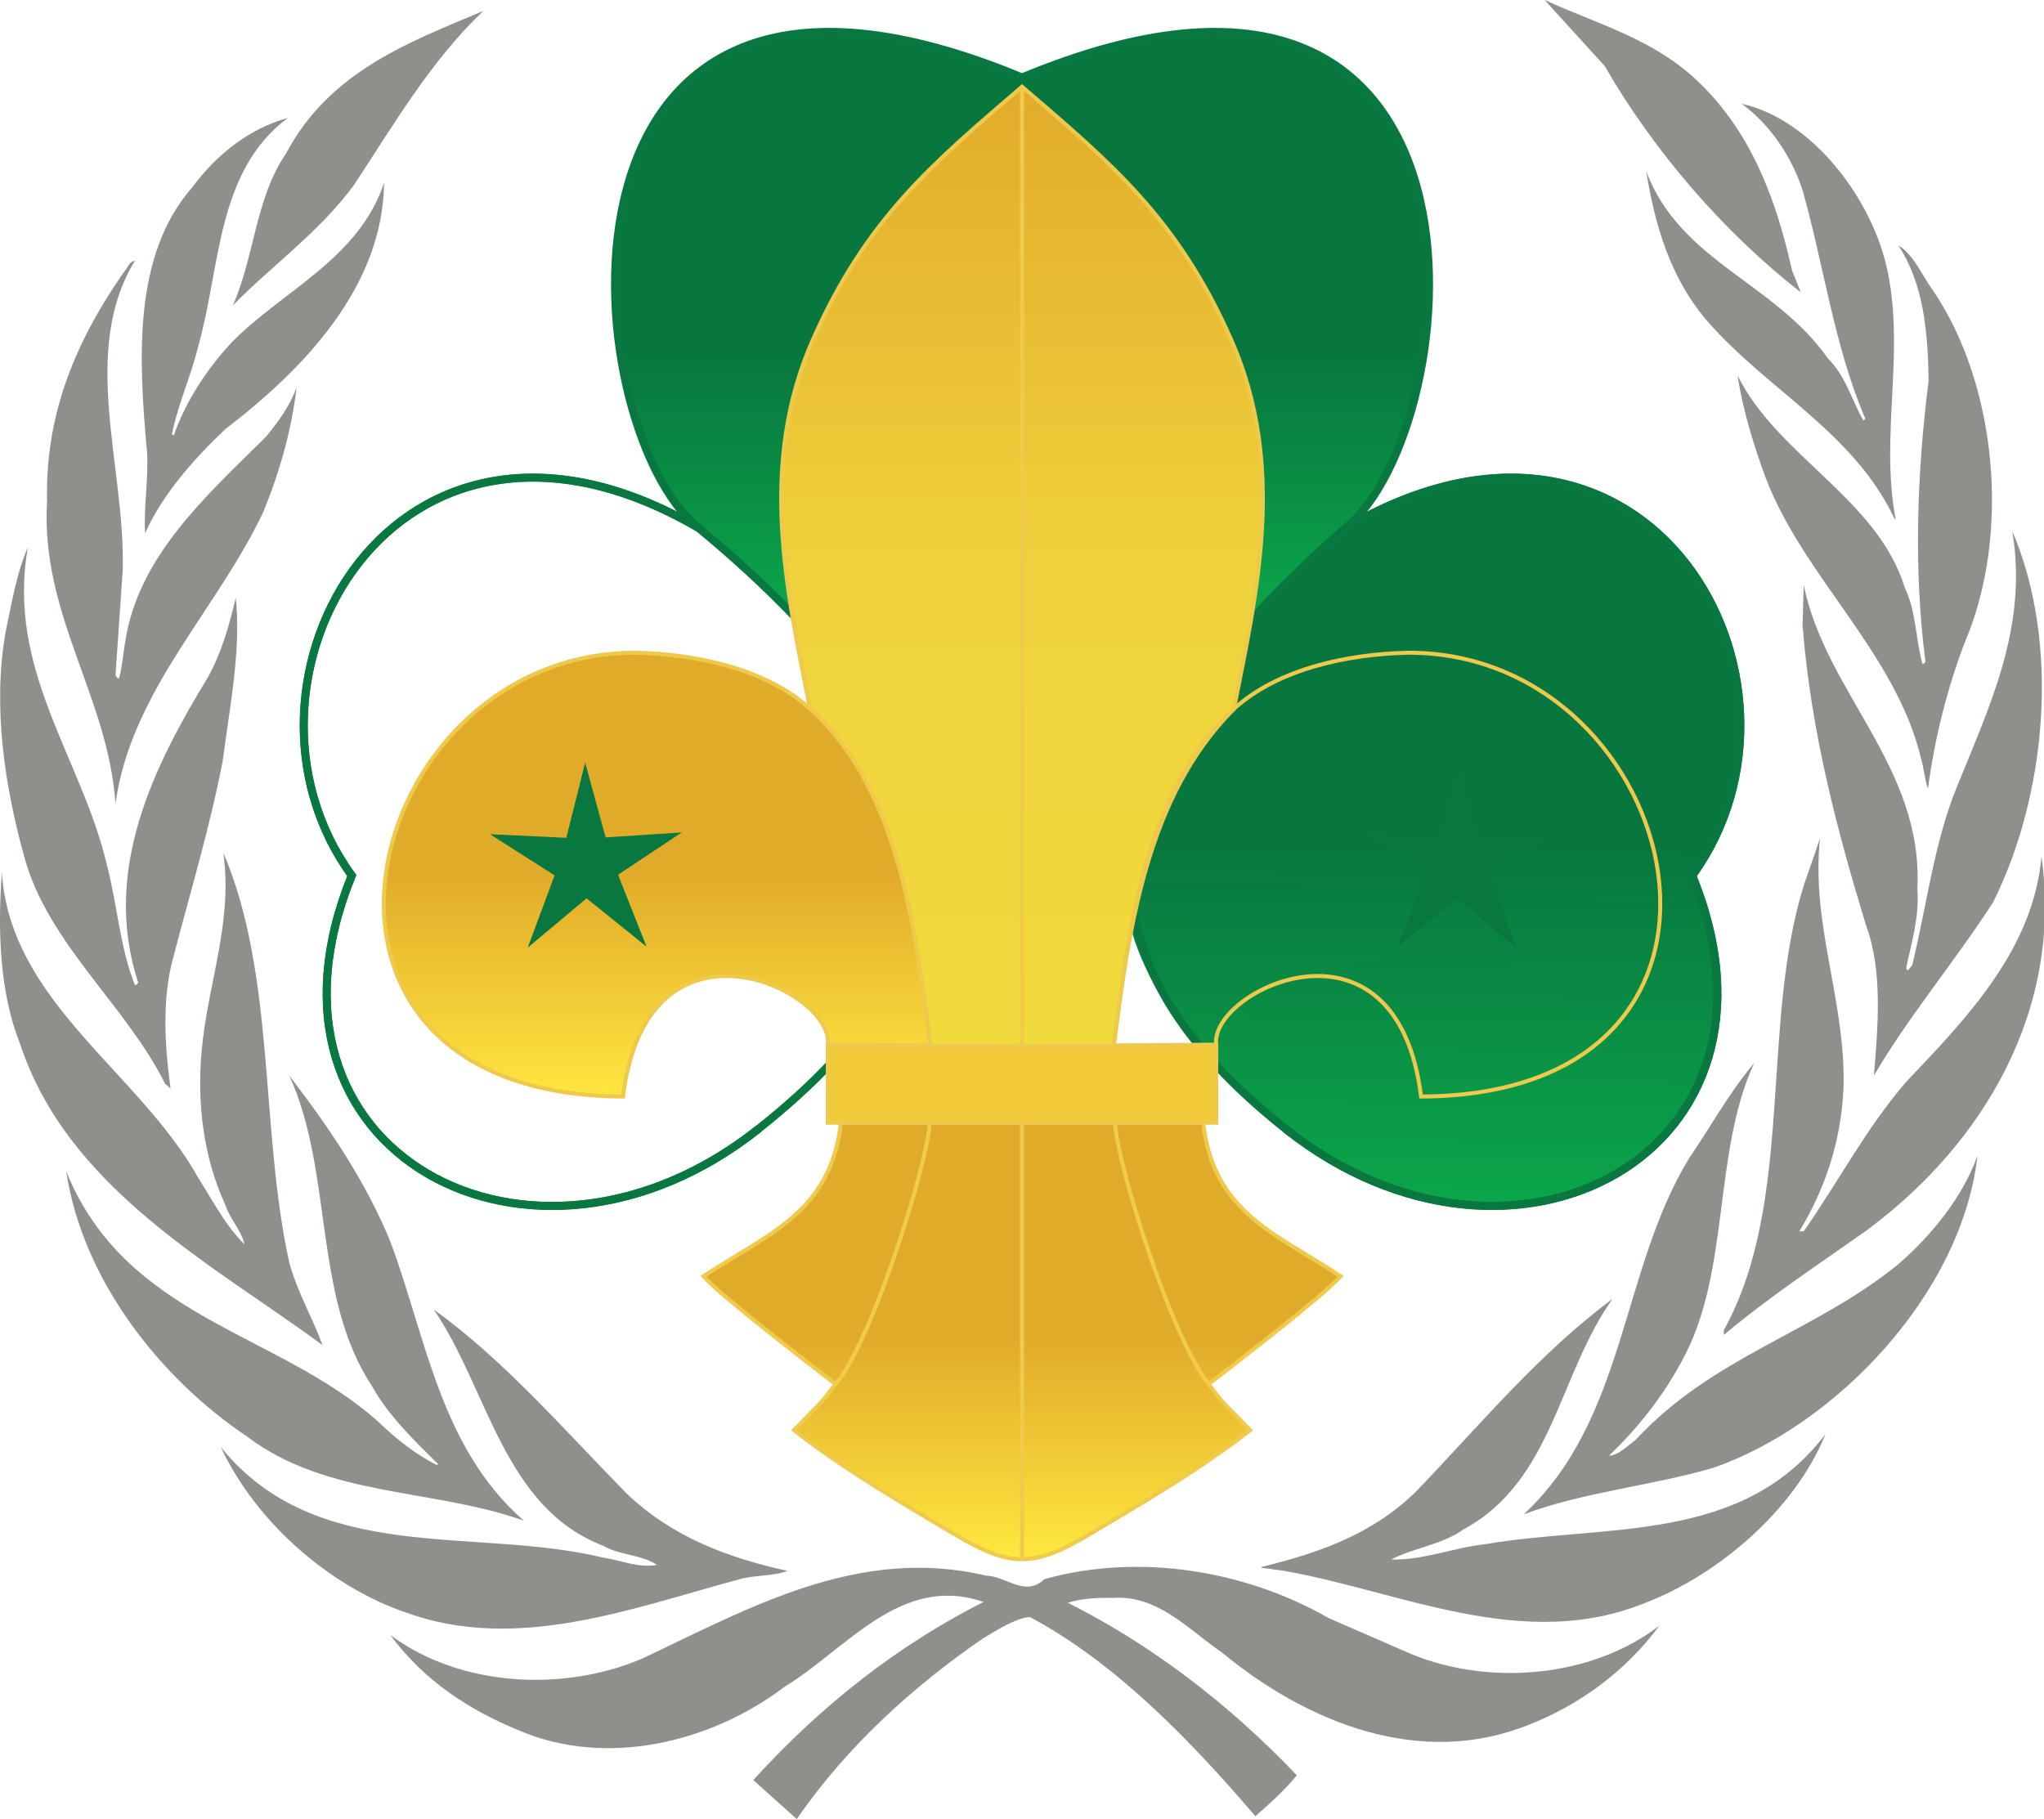
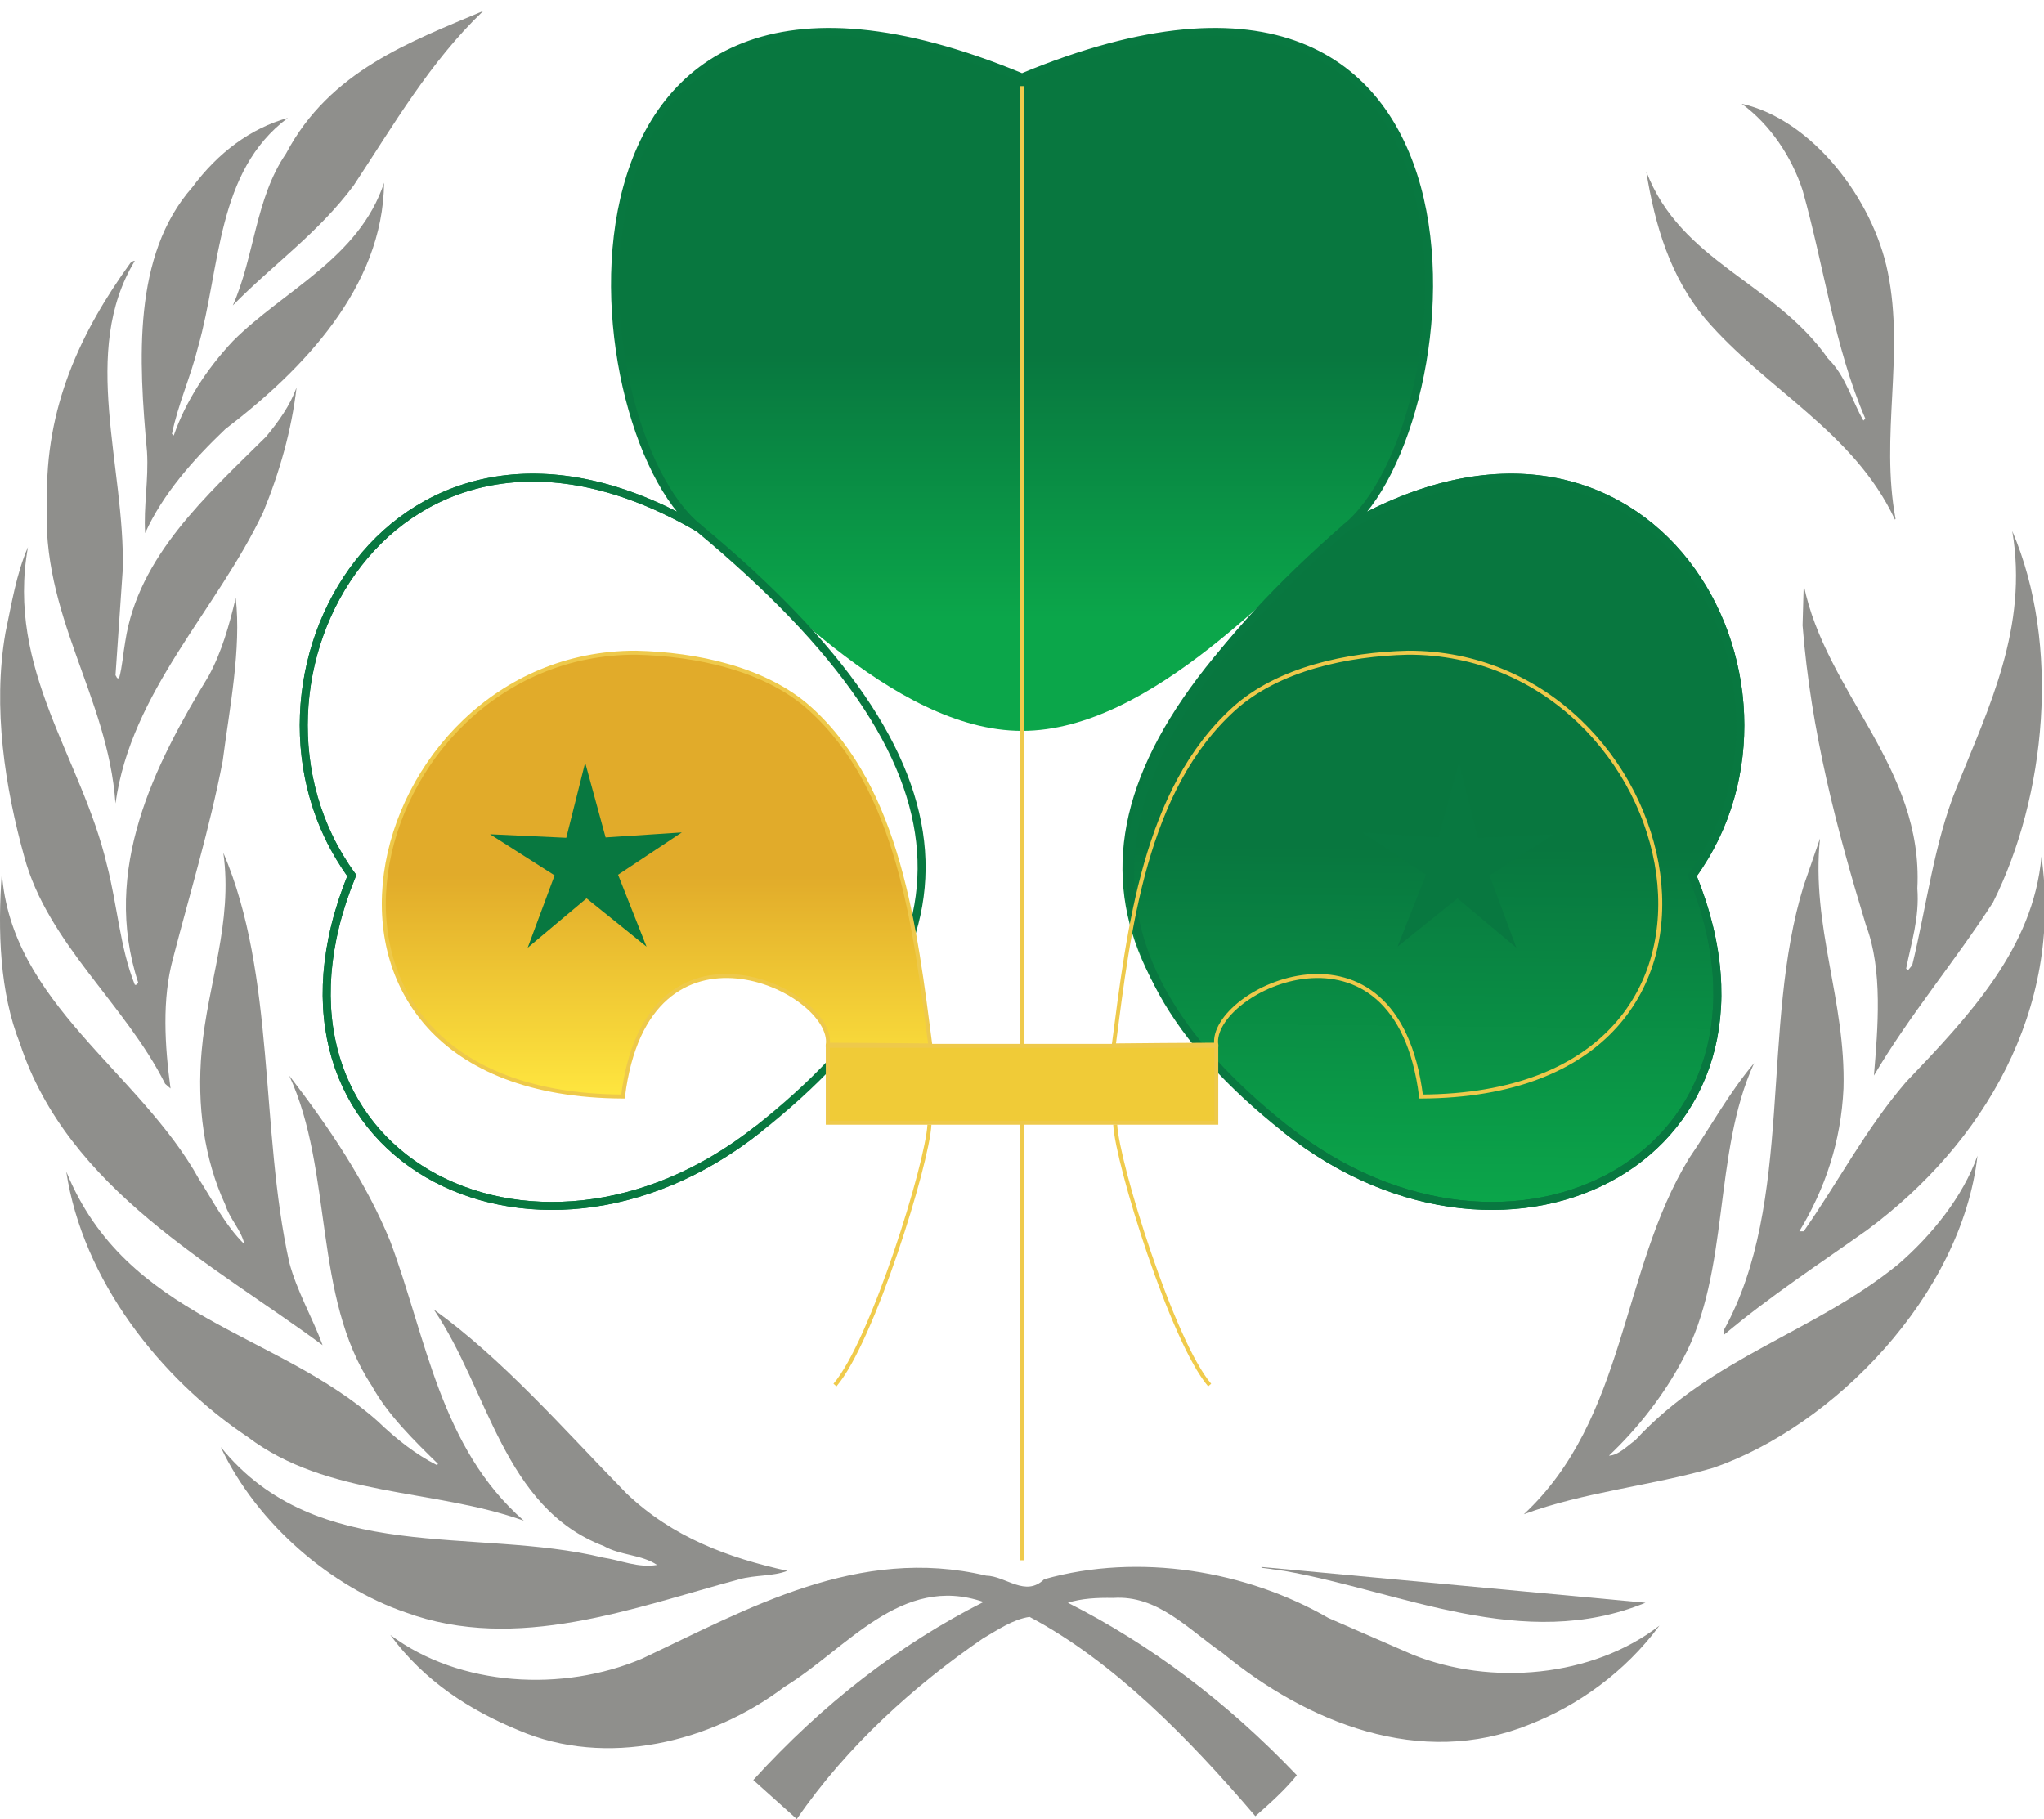
<svg xmlns="http://www.w3.org/2000/svg" xmlns:ns1="http://www.inkscape.org/namespaces/inkscape" xmlns:ns2="http://sodipodi.sourceforge.net/DTD/sodipodi-0.dtd" xmlns:xlink="http://www.w3.org/1999/xlink" version="1.0" width="300" height="267.058" id="svg2962" ns1:version="0.47 r22583" ns2:docname="WikProject Scouting coordinator.svg">
  <defs id="defs3000">
    <ns1:perspective ns2:type="inkscape:persp3d" ns1:vp_x="0 : 152.5 : 1" ns1:vp_y="0 : 1000 : 0" ns1:vp_z="375 : 152.5 : 1" ns1:persp3d-origin="187.5 : 101.66667 : 1" id="perspective3004" />
    <ns1:perspective id="perspective3140" ns1:persp3d-origin="0.5 : 0.33333333 : 1" ns1:vp_z="1 : 0.5 : 1" ns1:vp_y="0 : 1000 : 0" ns1:vp_x="0 : 0.5 : 1" ns2:type="inkscape:persp3d" />
    <linearGradient x1="3.119" y1="161.298" x2="58.555" y2="161.298" id="linearGradient2631" xlink:href="#path11639_1_" gradientUnits="userSpaceOnUse" gradientTransform="matrix(0,2,1.998,0,-141.253,266.812)" />
    <linearGradient x1="3.119" y1="161.298" x2="58.555" y2="161.298" id="path11639_1_" gradientUnits="userSpaceOnUse" gradientTransform="matrix(0,2,1.998,0,-137.955,266.812)">
      <stop style="stop-color: rgb(225, 171, 42); stop-opacity: 1;" offset="0" id="stop35" />
      <stop style="stop-color: rgb(225, 171, 42); stop-opacity: 1;" offset="0.5" id="stop37" />
      <stop style="stop-color: rgb(255, 232, 63); stop-opacity: 1;" offset="1" id="stop39" />
    </linearGradient>
    <linearGradient x1="-30.74" y1="257.721" x2="90.754" y2="257.721" id="linearGradient2633" xlink:href="#path2803_1_" gradientUnits="userSpaceOnUse" gradientTransform="matrix(0,2,1.998,0,-332.701,75.207)" />
    <linearGradient x1="-30.74" y1="257.721" x2="90.754" y2="257.721" id="path2803_1_" gradientUnits="userSpaceOnUse" gradientTransform="matrix(0,2,1.998,0,-332.701,75.207)">
      <stop style="stop-color: rgb(225, 171, 42); stop-opacity: 1;" offset="0" id="stop9" />
      <stop style="stop-color: rgb(240, 210, 60); stop-opacity: 1;" offset="0.5" id="stop11" />
      <stop style="stop-color: rgb(240, 219, 60); stop-opacity: 1;" offset="1" id="stop13" />
    </linearGradient>
    <linearGradient x1="94.865" y1="248.727" x2="151.459" y2="248.727" id="linearGradient2635" xlink:href="#path6373_1_" gradientUnits="userSpaceOnUse" gradientTransform="matrix(0,2,1.998,0,-407.064,-34.201)" />
    <linearGradient x1="94.865" y1="248.727" x2="151.459" y2="248.727" id="path6373_1_" gradientUnits="userSpaceOnUse" gradientTransform="matrix(0,2,1.998,0,-407.064,-34.201)">
      <stop style="stop-color: rgb(225, 171, 42); stop-opacity: 1;" offset="0" id="stop17" />
      <stop style="stop-color: rgb(225, 171, 42); stop-opacity: 1;" offset="0.5" id="stop19" />
      <stop style="stop-color: rgb(255, 231, 63); stop-opacity: 1;" offset="1" id="stop21" />
    </linearGradient>
    <linearGradient x1="94.865" y1="248.727" x2="151.459" y2="248.727" id="linearGradient3159" xlink:href="#path6373_1_" gradientUnits="userSpaceOnUse" gradientTransform="matrix(0,2,1.998,0,-407.064,-34.201)" />
    <linearGradient x1="94.865" y1="248.727" x2="151.459" y2="248.727" id="linearGradient3161" gradientUnits="userSpaceOnUse" gradientTransform="matrix(0,2,1.998,0,-407.064,-34.201)">
      <stop style="stop-color: rgb(225, 171, 42); stop-opacity: 1;" offset="0" id="stop3163" />
      <stop style="stop-color: rgb(225, 171, 42); stop-opacity: 1;" offset="0.5" id="stop3165" />
      <stop style="stop-color: rgb(255, 231, 63); stop-opacity: 1;" offset="1" id="stop3167" />
    </linearGradient>
    <linearGradient x1="65.715" y1="115.388" x2="67.553" y2="295.081" id="linearGradient2639" xlink:href="#linearGradient3251" gradientUnits="userSpaceOnUse" />
    <linearGradient id="linearGradient3251">
      <stop style="stop-color: rgb(8, 119, 63); stop-opacity: 1;" offset="0" id="stop3253" />
      <stop style="stop-color: rgb(8, 119, 63); stop-opacity: 1;" offset="0.5" id="stop3368" />
      <stop style="stop-color: rgb(11, 166, 74); stop-opacity: 1;" offset="1" id="stop3364" />
    </linearGradient>
    <linearGradient x1="180.907" y1="14.974" x2="180.907" y2="148.116" id="linearGradient2627" xlink:href="#linearGradient3378" gradientUnits="userSpaceOnUse" />
    <linearGradient id="linearGradient3378">
      <stop style="stop-color: rgb(8, 119, 63); stop-opacity: 1;" offset="0" id="stop3380" />
      <stop style="stop-color: rgb(8, 119, 63); stop-opacity: 1;" offset="0.5" id="stop3386" />
      <stop style="stop-color: rgb(11, 166, 74); stop-opacity: 1;" offset="1" id="stop3382" />
    </linearGradient>
    <linearGradient x1="65.715" y1="115.388" x2="67.553" y2="295.081" id="linearGradient3179" xlink:href="#linearGradient3251" gradientUnits="userSpaceOnUse" />
    <linearGradient id="linearGradient3181">
      <stop style="stop-color: rgb(8, 119, 63); stop-opacity: 1;" offset="0" id="stop3183" />
      <stop style="stop-color: rgb(8, 119, 63); stop-opacity: 1;" offset="0.5" id="stop3185" />
      <stop style="stop-color: rgb(11, 166, 74); stop-opacity: 1;" offset="1" id="stop3187" />
    </linearGradient>
    <ns1:perspective id="perspective3389" ns1:persp3d-origin="0.5 : 0.33333333 : 1" ns1:vp_z="1 : 0.5 : 1" ns1:vp_y="0 : 1000 : 0" ns1:vp_x="0 : 0.5 : 1" ns2:type="inkscape:persp3d" />
    <linearGradient ns1:collect="always" xlink:href="#linearGradient3251-1" id="linearGradient3354" gradientUnits="userSpaceOnUse" x1="65.715" y1="115.388" x2="67.553" y2="295.081" />
    <linearGradient id="linearGradient3251-1">
      <stop style="stop-color: rgb(8, 119, 63); stop-opacity: 1;" offset="0" id="stop3253-7" />
      <stop style="stop-color: rgb(8, 119, 63); stop-opacity: 1;" offset="0.5" id="stop3368-4" />
      <stop style="stop-color: rgb(11, 166, 74); stop-opacity: 1;" offset="1" id="stop3364-0" />
    </linearGradient>
    <linearGradient x1="180.907" y1="14.974" x2="180.907" y2="148.116" id="linearGradient2627-9" xlink:href="#linearGradient3378-4" gradientUnits="userSpaceOnUse" />
    <linearGradient id="linearGradient3378-4">
      <stop style="stop-color: rgb(8, 119, 63); stop-opacity: 1;" offset="0" id="stop3380-8" />
      <stop style="stop-color: rgb(8, 119, 63); stop-opacity: 1;" offset="0.5" id="stop3386-8" />
      <stop style="stop-color: rgb(11, 166, 74); stop-opacity: 1;" offset="1" id="stop3382-2" />
    </linearGradient>
    <linearGradient ns1:collect="always" xlink:href="#linearGradient3251-1" id="linearGradient3403" gradientUnits="userSpaceOnUse" x1="65.715" y1="115.388" x2="67.553" y2="295.081" />
    <linearGradient id="linearGradient3405">
      <stop style="stop-color: rgb(8, 119, 63); stop-opacity: 1;" offset="0" id="stop3407" />
      <stop style="stop-color: rgb(8, 119, 63); stop-opacity: 1;" offset="0.5" id="stop3409" />
      <stop style="stop-color: rgb(11, 166, 74); stop-opacity: 1;" offset="1" id="stop3411" />
    </linearGradient>
    <linearGradient x1="3.119" y1="161.298" x2="58.555" y2="161.298" id="linearGradient2631-4" xlink:href="#path11639_1_-5" gradientUnits="userSpaceOnUse" gradientTransform="matrix(0,2,1.998,0,-141.253,266.812)" />
    <linearGradient x1="3.119" y1="161.298" x2="58.555" y2="161.298" id="path11639_1_-5" gradientUnits="userSpaceOnUse" gradientTransform="matrix(0,2,1.998,0,-137.955,266.812)">
      <stop style="stop-color: rgb(225, 171, 42); stop-opacity: 1;" offset="0" id="stop35-5" />
      <stop style="stop-color: rgb(225, 171, 42); stop-opacity: 1;" offset="0.5" id="stop37-1" />
      <stop style="stop-color: rgb(255, 232, 63); stop-opacity: 1;" offset="1" id="stop39-7" />
    </linearGradient>
    <linearGradient x1="-30.74" y1="257.721" x2="90.754" y2="257.721" id="linearGradient2633-1" xlink:href="#path2803_1_-1" gradientUnits="userSpaceOnUse" gradientTransform="matrix(0,2,1.998,0,-104.166,65.412)" />
    <linearGradient x1="-30.74" y1="257.721" x2="90.754" y2="257.721" id="path2803_1_-1" gradientUnits="userSpaceOnUse" gradientTransform="matrix(0,2,1.998,0,-332.701,75.207)">
      <stop style="stop-color: rgb(225, 171, 42); stop-opacity: 1;" offset="0" id="stop9-5" />
      <stop style="stop-color: rgb(240, 210, 60); stop-opacity: 1;" offset="0.5" id="stop11-2" />
      <stop style="stop-color: rgb(240, 219, 60); stop-opacity: 1;" offset="1" id="stop13-7" />
    </linearGradient>
    <linearGradient ns1:collect="always" xlink:href="#path6373_1_-6" id="linearGradient3352" gradientUnits="userSpaceOnUse" gradientTransform="matrix(0,2,1.998,0,-407.064,-34.201)" x1="94.865" y1="248.727" x2="151.459" y2="248.727" />
    <linearGradient x1="94.865" y1="248.727" x2="151.459" y2="248.727" id="path6373_1_-6" gradientUnits="userSpaceOnUse" gradientTransform="matrix(0,2,1.998,0,-407.064,-34.201)">
      <stop style="stop-color: rgb(225, 171, 42); stop-opacity: 1;" offset="0" id="stop17-1" />
      <stop style="stop-color: rgb(225, 171, 42); stop-opacity: 1;" offset="0.5" id="stop19-4" />
      <stop style="stop-color: rgb(255, 231, 63); stop-opacity: 1;" offset="1" id="stop21-2" />
    </linearGradient>
    <linearGradient ns1:collect="always" xlink:href="#path6373_1_-6" id="linearGradient3428" gradientUnits="userSpaceOnUse" gradientTransform="matrix(0,2,1.998,0,-407.064,-34.201)" x1="94.865" y1="248.727" x2="151.459" y2="248.727" />
    <linearGradient x1="94.865" y1="248.727" x2="151.459" y2="248.727" id="linearGradient3430" gradientUnits="userSpaceOnUse" gradientTransform="matrix(0,2,1.998,0,-407.064,-34.201)">
      <stop style="stop-color: rgb(225, 171, 42); stop-opacity: 1;" offset="0" id="stop3432" />
      <stop style="stop-color: rgb(225, 171, 42); stop-opacity: 1;" offset="0.5" id="stop3434" />
      <stop style="stop-color: rgb(255, 231, 63); stop-opacity: 1;" offset="1" id="stop3436" />
    </linearGradient>
    <ns1:perspective id="perspective3907" ns1:persp3d-origin="0.5 : 0.33333333 : 1" ns1:vp_z="1 : 0.5 : 1" ns1:vp_y="0 : 1000 : 0" ns1:vp_x="0 : 0.5 : 1" ns2:type="inkscape:persp3d" />
    <linearGradient ns1:collect="always" xlink:href="#linearGradient3378-4" id="linearGradient4076" gradientUnits="userSpaceOnUse" x1="180.907" y1="14.974" x2="180.907" y2="148.116" />
    <linearGradient ns1:collect="always" xlink:href="#path11639_1_-5" id="linearGradient4080" gradientUnits="userSpaceOnUse" gradientTransform="matrix(0,2,1.998,0,-141.253,266.812)" x1="3.119" y1="161.298" x2="58.555" y2="161.298" />
    <linearGradient ns1:collect="always" xlink:href="#path2803_1_-1" id="linearGradient4082" gradientUnits="userSpaceOnUse" gradientTransform="matrix(0,2,1.998,0,-104.166,65.412)" x1="-30.74" y1="257.721" x2="90.754" y2="257.721" />
    <linearGradient ns1:collect="always" xlink:href="#linearGradient3251-1" id="linearGradient4102" gradientUnits="userSpaceOnUse" x1="65.715" y1="115.388" x2="67.553" y2="295.081" />
    <linearGradient ns1:collect="always" xlink:href="#path6373_1_-6" id="linearGradient4104" gradientUnits="userSpaceOnUse" gradientTransform="matrix(0,2,1.998,0,-407.064,-34.201)" x1="94.865" y1="248.727" x2="151.459" y2="248.727" />
  </defs>
  <ns2:namedview pagecolor="#ffffff" bordercolor="#666666" borderopacity="1" objecttolerance="10" gridtolerance="10" guidetolerance="10" ns1:pageopacity="0" ns1:pageshadow="2" ns1:window-width="1389" ns1:window-height="1007" id="namedview2998" showgrid="false" ns1:zoom="2.1885534" ns1:cx="159.13769" ns1:cy="120.62744" ns1:window-x="0" ns1:window-y="0" ns1:window-maximized="0" ns1:current-layer="svg2962" />
  <g transform="matrix(0.586,0,0,0.586,-90.144,9.836)" id="g3362">
    <g id="Trifoil" transform="translate(228.904,-9.794)">
      <use xlink:href="#use3243" height="383.407" width="362.003" y="0" x="0" id="use3298" transform="matrix(-1,0,0,1,361.814,0)" />
      <path id="use3374" style="fill:url(#linearGradient4076);fill-opacity:1;stroke:none" d="m 99.855,125.229 c 15.613,12.566 48.333,50.85 81.052,50.85 32.719,0 65.439,-38.283 81.052,-50.85 C 293.185,100.096 305.365,-39.307 180.907,12.411 56.449,-39.307 68.629,100.096 99.855,125.229 z" />
      <path id="use3243" style="fill:url(#linearGradient4102);fill-opacity:1;stroke:none" d="m 99.855,125.229 c 72.129,60.295 71.565,105.802 14.913,150.652 C 58.116,320.731 -15.319,281.877 13.037,212.318 -22.19,163.864 23.85,80.992 99.855,125.229 z" />
      <path id="use3370" style="fill:none;stroke:#087840;stroke-width:2;stroke-linecap:round;stroke-miterlimit:10" d="M 114.768,275.881 C 171.42,231.031 171.984,184.97 99.855,125.229 23.85,80.992 -22.19,163.864 13.037,212.318 -15.319,281.877 58.116,320.731 114.768,275.881 z M 261.959,125.229 c -66.592,58.08 -71.565,105.802 -14.913,150.652 56.652,44.85 130.087,5.996 101.731,-63.563 35.227,-48.454 -10.813,-131.326 -86.818,-87.089 z" />
      <path id="use3263" style="fill:none;stroke:#087840;stroke-width:2;stroke-linecap:round;stroke-miterlimit:10" d="m 247.046,275.881 c 56.652,44.85 130.087,5.996 101.731,-63.563 C 384.004,163.864 337.964,80.992 261.959,125.229 293.185,100.096 305.365,-39.307 180.907,12.411 56.449,-39.307 68.629,100.096 99.855,125.229 23.85,80.992 -22.19,163.864 13.037,212.318 c -28.356,69.559 45.079,108.413 101.731,63.563" />
    </g>
    <g id="g2463" transform="translate(230.511,-9.794)">
-       <path id="use2446" style="fill:url(#linearGradient4080);stroke:#efca4c;stroke-width:1" d="m 162.393,377.326 c 13.988,8.336 19.825,8.336 33.813,0 13.988,-8.336 27.816,-16.382 40.229,-26.1 -7.32,-7.532 -6.445,-6.267 -10.424,-11.526 5.121,-3.916 28.772,-22.081 33.071,-27.01 -16.022,-10.63 -31.918,-15.847 -34.422,-38.548 0,0 -45.668,0 -45.36,0 0.308,0 -45.36,0 -45.36,0 -2.504,22.701 -18.4,27.918 -34.422,38.548 4.299,4.929 27.95,23.094 33.071,27.01 -3.979,5.259 -3.104,3.994 -10.424,11.526 12.413,9.718 26.241,17.764 40.229,26.1 z" />
      <path id="path4560" style="fill:none;stroke:#f0cb4c;stroke-width:1" d="m 132.449,339.941 c 9.4,-10.968 23.184,-55.557 23.661,-65.251" />
      <use xlink:href="#path4560" height="423.82" width="400" y="0" x="0" id="use2461" transform="matrix(-1,0,0,1,358.745,0)" />
    </g>
-     <path id="use3388" style="fill:url(#linearGradient4082);stroke:#eec94b" d="m 409.811,245.769 c 0,0 22.896,0 22.896,0 3.87,-29.826 8.22,-63.026 30.186,-84.984 5.73,-29.072 13.282,-60.967 -0.778,-92.665 -13.439,-30.299 -29.977,-44.003 -52.304,-63.179 -22.327,19.176 -38.865,32.88 -52.304,63.179 -14.06,31.698 -6.508,63.593 -0.778,92.665 21.966,21.958 26.316,55.158 30.186,84.984 0,0 22.896,0 22.896,0 z" />
    <g id="g3452" transform="translate(228.535,-9.794)">
      <path id="path6373" style="fill:url(#linearGradient4104);stroke:#eec94b" d="m 84.639,156.504 c -69.627,-0.233 -96.465,110.752 -3.309,111.174 6.116,-49.188 53.029,-26.642 51.312,-12.991 9.397,0.063 17.539,0.08 25.673,0.193 -3.803,-29.189 -7.745,-64.086 -30.096,-84.316 -11.102,-10.046 -28.454,-13.702 -43.58,-14.06 z" />
      <path id="path2801" style="fill:#00d455;stroke:#087840;stroke-width:7.74;stroke-linecap:round" d="m 81.821,206.329 -6.475,4.303 2.879,7.275 -6.068,-4.889 -5.962,5 2.726,-7.325 -6.565,-4.182 7.751,0.36 1.906,-7.584 2.064,7.55 7.744,-0.509 z" />
    </g>
    <use xlink:href="#g3452" height="424.84" width="400" y="0" x="0" id="use2436" transform="matrix(-1,0,0,1,819.622,3.0969023e-8)" />
    <path id="path7274" style="fill:none;stroke:#efca4c;stroke-width:1.001" d="m 409.811,374.039 c 0,0 0,-369.258 0,-369.258" />
    <rect id="rect6325" style="fill:#f0cb37;stroke:#eec94b;stroke-width:0.982;stroke-linecap:round;stroke-miterlimit:10" y="245.183" x="361.152" height="19.256" width="97.318" />
  </g>
  <g style="fill-rule:evenodd" id="Laurel_wreath.svg" transform="matrix(0.916,0,0,0.995,6.1578823e-4,-14.801)">
    <g id="g3804">
      <g id="g3806">
        <path style="fill:#8f8f8c" d="m 274.511,231.414 c -9.989,2.675 -20.647,3.535 -30.348,6.843 16.43,-14.088 15.492,-35.885 26.454,-52.477 3.492,-4.697 6.378,-9.622 10.448,-14.08 -6.668,13.376 -3.776,30.729 -11.436,43.709 -2.949,5.156 -7.166,10.158 -11.829,14.208 1.524,-0.057 2.857,-1.376 4.197,-2.257 12.442,-12.416 28.696,-15.887 42.155,-25.975 5.391,-4.296 10.329,-9.925 12.699,-16.014 -2.547,20.599 -23.04,39.906 -42.341,46.043 l 0,0 z" class="fil0" id="_226573552" />
        <path style="fill:#8f8f8c" d="m 319.334,148.012 c -6.087,8.662 -13.451,16.726 -19.075,25.529 0.628,-6.97 1.453,-15.541 -1.262,-22.144 -4.705,-14.218 -8.838,-28.655 -10.172,-44.259 l 0.183,-5.967 c 3.541,15.935 19.195,26.89 18.207,44.765 0.359,4.332 -0.982,8.015 -1.793,11.824 l 0.269,0.281 0.705,-0.79 c 2.321,-8.768 3.493,-17.988 7.102,-26.169 5.13,-11.772 11.534,-23.652 8.925,-37.866 7.802,16.758 5.438,39.148 -3.09,54.794 l 0,0 z" class="fil0" id="_226571968" />
-         <path style="fill:#8f8f8c" d="m 309.726,57.727 c 10.265,13.911 12.514,36.08 5.038,52.035 -2.786,6.762 -4.755,13.968 -5.849,21.452 -0.523,-1.291 -0.642,-3.027 -1.108,-4.465 -4.083,-15.619 -18.854,-26.75 -24.93,-41.476 -1.926,-4.815 -3.569,-9.791 -4.479,-15.018 6.491,12.006 22.488,18.207 26.849,31.437 1.786,3.346 1.686,7.527 2.793,11.125 0.233,0 0.465,-0.173 0.465,-0.409 -1.919,-13.629 -1.333,-27.893 0.516,-41.352 -0.107,-7.29 -0.818,-14.363 -4.869,-20.006 2.597,1.513 3.767,4.42 5.573,6.677 l 0,0 z" class="fil0" id="_226582288" />
        <path style="fill:#8f8f8c" d="m 302.489,55.057 c 2.696,12.19 -1.242,24.062 1.235,36.368 l -0.092,0.106 c -6.632,-13.04 -20.71,-19.195 -30.397,-29.632 -5.614,-6.193 -8.055,-13.742 -9.459,-21.734 5.55,13.382 20.529,16.33 29.127,27.607 2.877,2.6 3.816,6.201 5.671,9.149 l 0.303,-0.293 c -4.945,-10.556 -6.601,-22.436 -10.052,-33.694 -1.728,-4.878 -5.156,-9.672 -9.756,-12.748 11.288,2.307 21.071,14.091 23.42,24.87 l 0,0 z" class="fil0" id="_225042896" />
-         <path style="fill:#8f8f8c" d="m 272.311,27.101 c 8.501,7.608 12.346,17.46 14.829,27.667 l 1.404,3.241 c -12.339,-8.874 -23.547,-20.803 -31.427,-33.402 l -9.623,-9.735 c 8.459,3.587 17.58,5.728 24.817,12.229 l 0,0 z" class="fil0" id="_225042536" />
        <path style="fill:#8f8f8c" d="M 77.437,16.488 C 68.908,23.965 62.992,33.421 56.665,42.239 50.993,49.262 43.738,53.893 37.308,59.932 40.779,52.736 40.906,44.141 45.829,37.531 52.835,25.309 65.825,21.009 77.437,16.488 l 0,0 z" class="fil0" id="_225042032" />
        <path style="fill:#8f8f8c" d="m 30.793,42.526 c 4.148,-5.157 9.407,-8.741 15.325,-10.254 -11.492,7.894 -10.743,22.041 -14.387,33.801 -1.161,4.349 -3.179,8.355 -4.183,12.813 l 0.292,0.232 c 1.912,-5.04 5.273,-9.801 9.467,-13.913 8.161,-7.534 20.235,-12.229 24.235,-23.374 -0.183,15.487 -13.102,27.663 -25.465,36.367 -5.098,4.473 -10.014,9.569 -12.821,15.319 -0.275,-3.908 0.577,-7.831 0.299,-12.017 -1.344,-13.52 -2.321,-28.951 7.237,-38.975 l 0,0 z" class="fil0" id="_225042104" />
        <path style="fill:#8f8f8c" d="M 7.543,88.756 C 7.197,75.055 12.883,63.872 20.896,53.664 c 0.233,-0.116 0.398,-0.349 0.698,-0.293 -8.821,13.404 -1.524,30.287 -1.926,45.528 l -1.163,15.604 c 0.173,0.113 0.173,0.582 0.582,0.402 0.521,-1.739 0.635,-3.598 0.983,-5.387 2.078,-12.587 13.009,-21.518 22.556,-30.217 2.039,-2.275 3.841,-4.585 4.889,-7.255 -0.78,6.267 -2.744,12.588 -5.345,18.384 -7.431,14.492 -21.158,26.382 -23.666,42.973 -1.217,-15.899 -12.042,-27.786 -10.963,-44.649 l 0,0 z" class="fil0" id="_225042944" />
        <path style="fill:#8f8f8c" d="m 0.87,108.238 c 0.988,-4.285 1.743,-8.719 3.608,-12.651 -3.533,18.112 8.649,31.162 12.645,46.862 1.672,5.872 2.081,12.178 4.472,17.688 0.223,0.12 0.416,-0.112 0.554,-0.289 -5.95,-16.677 2.639,-32.175 11.269,-45.232 2.099,-3.538 3.308,-7.478 4.352,-11.545 0.917,7.548 -0.992,16.24 -2.088,24.077 -2.098,9.971 -5.231,19.427 -7.958,29.103 -1.794,6.046 -1.323,12.866 -0.401,19.201 l -0.864,-0.691 c -6.327,-11.668 -18.856,-20.768 -22.577,-33.515 -3.062,-10.162 -5.097,-21.934 -3.012,-33.008 l 0,0 z" class="fil0" id="_225043184" />
        <path style="fill:#8f8f8c" d="m 0.298,143.614 c 1.394,19.197 22.038,29.342 31.607,45.235 2.264,3.252 4.229,6.85 7.254,9.572 -0.473,-2.045 -2.381,-3.766 -3.082,-5.861 -3.348,-6.666 -4.568,-14.609 -3.763,-22.666 0.927,-9.806 5.04,-18.906 3.47,-29.219 8.409,18.13 5.855,40.76 10.556,60.406 1.231,4.297 3.718,8.133 5.348,12.24 -17.276,-11.766 -40.834,-22.962 -48.499,-44.527 -3.23,-7.435 -3.59,-16.641 -2.892,-25.18 l 0,0 z" class="fil0" id="_225043112" />
        <path style="fill:#8f8f8c" d="m 10.618,187.699 c 9.633,21.791 33.758,23.596 49.934,36.866 2.977,2.638 6.096,4.881 9.456,6.447 l 0.173,-0.175 c -3.714,-3.358 -8.009,-7.182 -10.61,-11.534 -9.467,-13.164 -6.137,-31.603 -13.231,-45.761 6.445,7.71 12.306,15.724 16.197,24.47 5.788,14.278 8,30.405 21.392,41.198 -14.493,-4.776 -31.473,-3.442 -44.265,-12.367 -13.967,-8.584 -26.433,-23.145 -29.047,-39.144 l 0,0 z" class="fil0" id="_225042680" />
        <path style="fill:#8f8f8c" d="m 35.376,228.352 c 15.445,17.565 40.682,11.704 61.255,16.302 2.906,0.397 5.566,1.561 8.646,1.088 -2.453,-1.552 -5.855,-1.383 -8.533,-2.794 -16.126,-5.665 -18.492,-23.124 -27.247,-34.897 11.184,7.427 20.587,17.445 30.905,27.151 7.416,6.497 16.344,9.495 25.75,11.407 -2.26,0.826 -5.224,0.599 -7.65,1.235 -16.899,4.155 -35.674,10.947 -53.595,4.867 -11.651,-3.668 -23.671,-12.881 -29.532,-24.359 l 0,0 z" class="fil0" id="_225042824" />
        <path style="fill:#8f8f8c" d="m 245.004,269.297 c -17.404,6.495 -35.568,-0.297 -49.161,-10.605 -5.503,-3.498 -10.355,-8.535 -17.474,-8.09 -2.582,-0.049 -5.072,0.078 -7.266,0.711 13.206,6.146 25.473,14.617 36.69,25.452 -1.891,2.158 -4.339,4.178 -6.644,6.039 -10.809,-11.646 -22.779,-22.856 -36.181,-29.404 -2.625,0.341 -5.121,1.919 -7.488,3.191 -10.911,6.899 -21.7,15.773 -29.812,26.637 l -6.97,-5.756 c 11.125,-11.253 23.43,-20.013 36.891,-26.271 -13.228,-4.19 -21.862,6.891 -31.903,12.528 -11.701,8.17 -28.528,12.007 -42.669,6.37 -7.605,-2.884 -14.972,-7.132 -20.479,-14.036 11.128,7.666 27.702,8.47 40.358,3.491 16.982,-7.366 34.629,-16.703 55.101,-12.238 3.195,0.056 6.299,3.237 9.318,0.529 15.216,-3.951 32.443,-1.235 45.543,5.72 l 13.502,5.412 c 12.55,4.641 28.775,3.357 39.532,-4.289 -5.531,6.884 -13.086,11.816 -20.888,14.61 l 0,0 z" class="fil0" id="_225043160" />
-         <path style="fill:#8f8f8c" d="m 263.655,251.313 c -19.541,7.379 -39.199,-1.679 -57.922,-4.704 l -3.605,-0.458 0,-0.114 c 8.953,-2.031 17.643,-4.697 24.769,-11.13 10.496,-10.088 19.835,-20.473 31.49,-28.422 -8.643,11.082 -9.56,26.856 -23.837,33.981 -3.534,2.312 -7.993,2.721 -11.64,4.473 5.2,0.112 9.961,-1.751 15.111,-2.273 19.146,-3.006 41.049,0.078 54.48,-16.232 -4.987,11.365 -17.475,20.882 -28.846,24.88 l 0,0 z" class="fil0" id="_225042176" />
+         <path style="fill:#8f8f8c" d="m 263.655,251.313 c -19.541,7.379 -39.199,-1.679 -57.922,-4.704 l -3.605,-0.458 0,-0.114 l 0,0 z" class="fil0" id="_225042176" />
        <path style="fill:#8f8f8c" d="m 299.159,196.333 c -7.717,5.051 -15.539,9.735 -22.955,15.478 l 0,-0.705 c 11.358,-18.877 5.806,-44.809 12.804,-65.584 l 2.61,-6.96 c -1.46,12.942 4.161,23.904 3.766,36.89 -0.395,7.845 -2.955,14.801 -7.074,21.064 l 0.698,0 c 5.565,-7.309 9.911,-15.082 16.415,-22.044 10.095,-9.735 20.359,-19.717 21.684,-33.227 3.429,22.553 -9.226,42.319 -27.948,55.087 l 0,0 z" class="fil0" id="_225042248" />
      </g>
    </g>
  </g>
</svg>